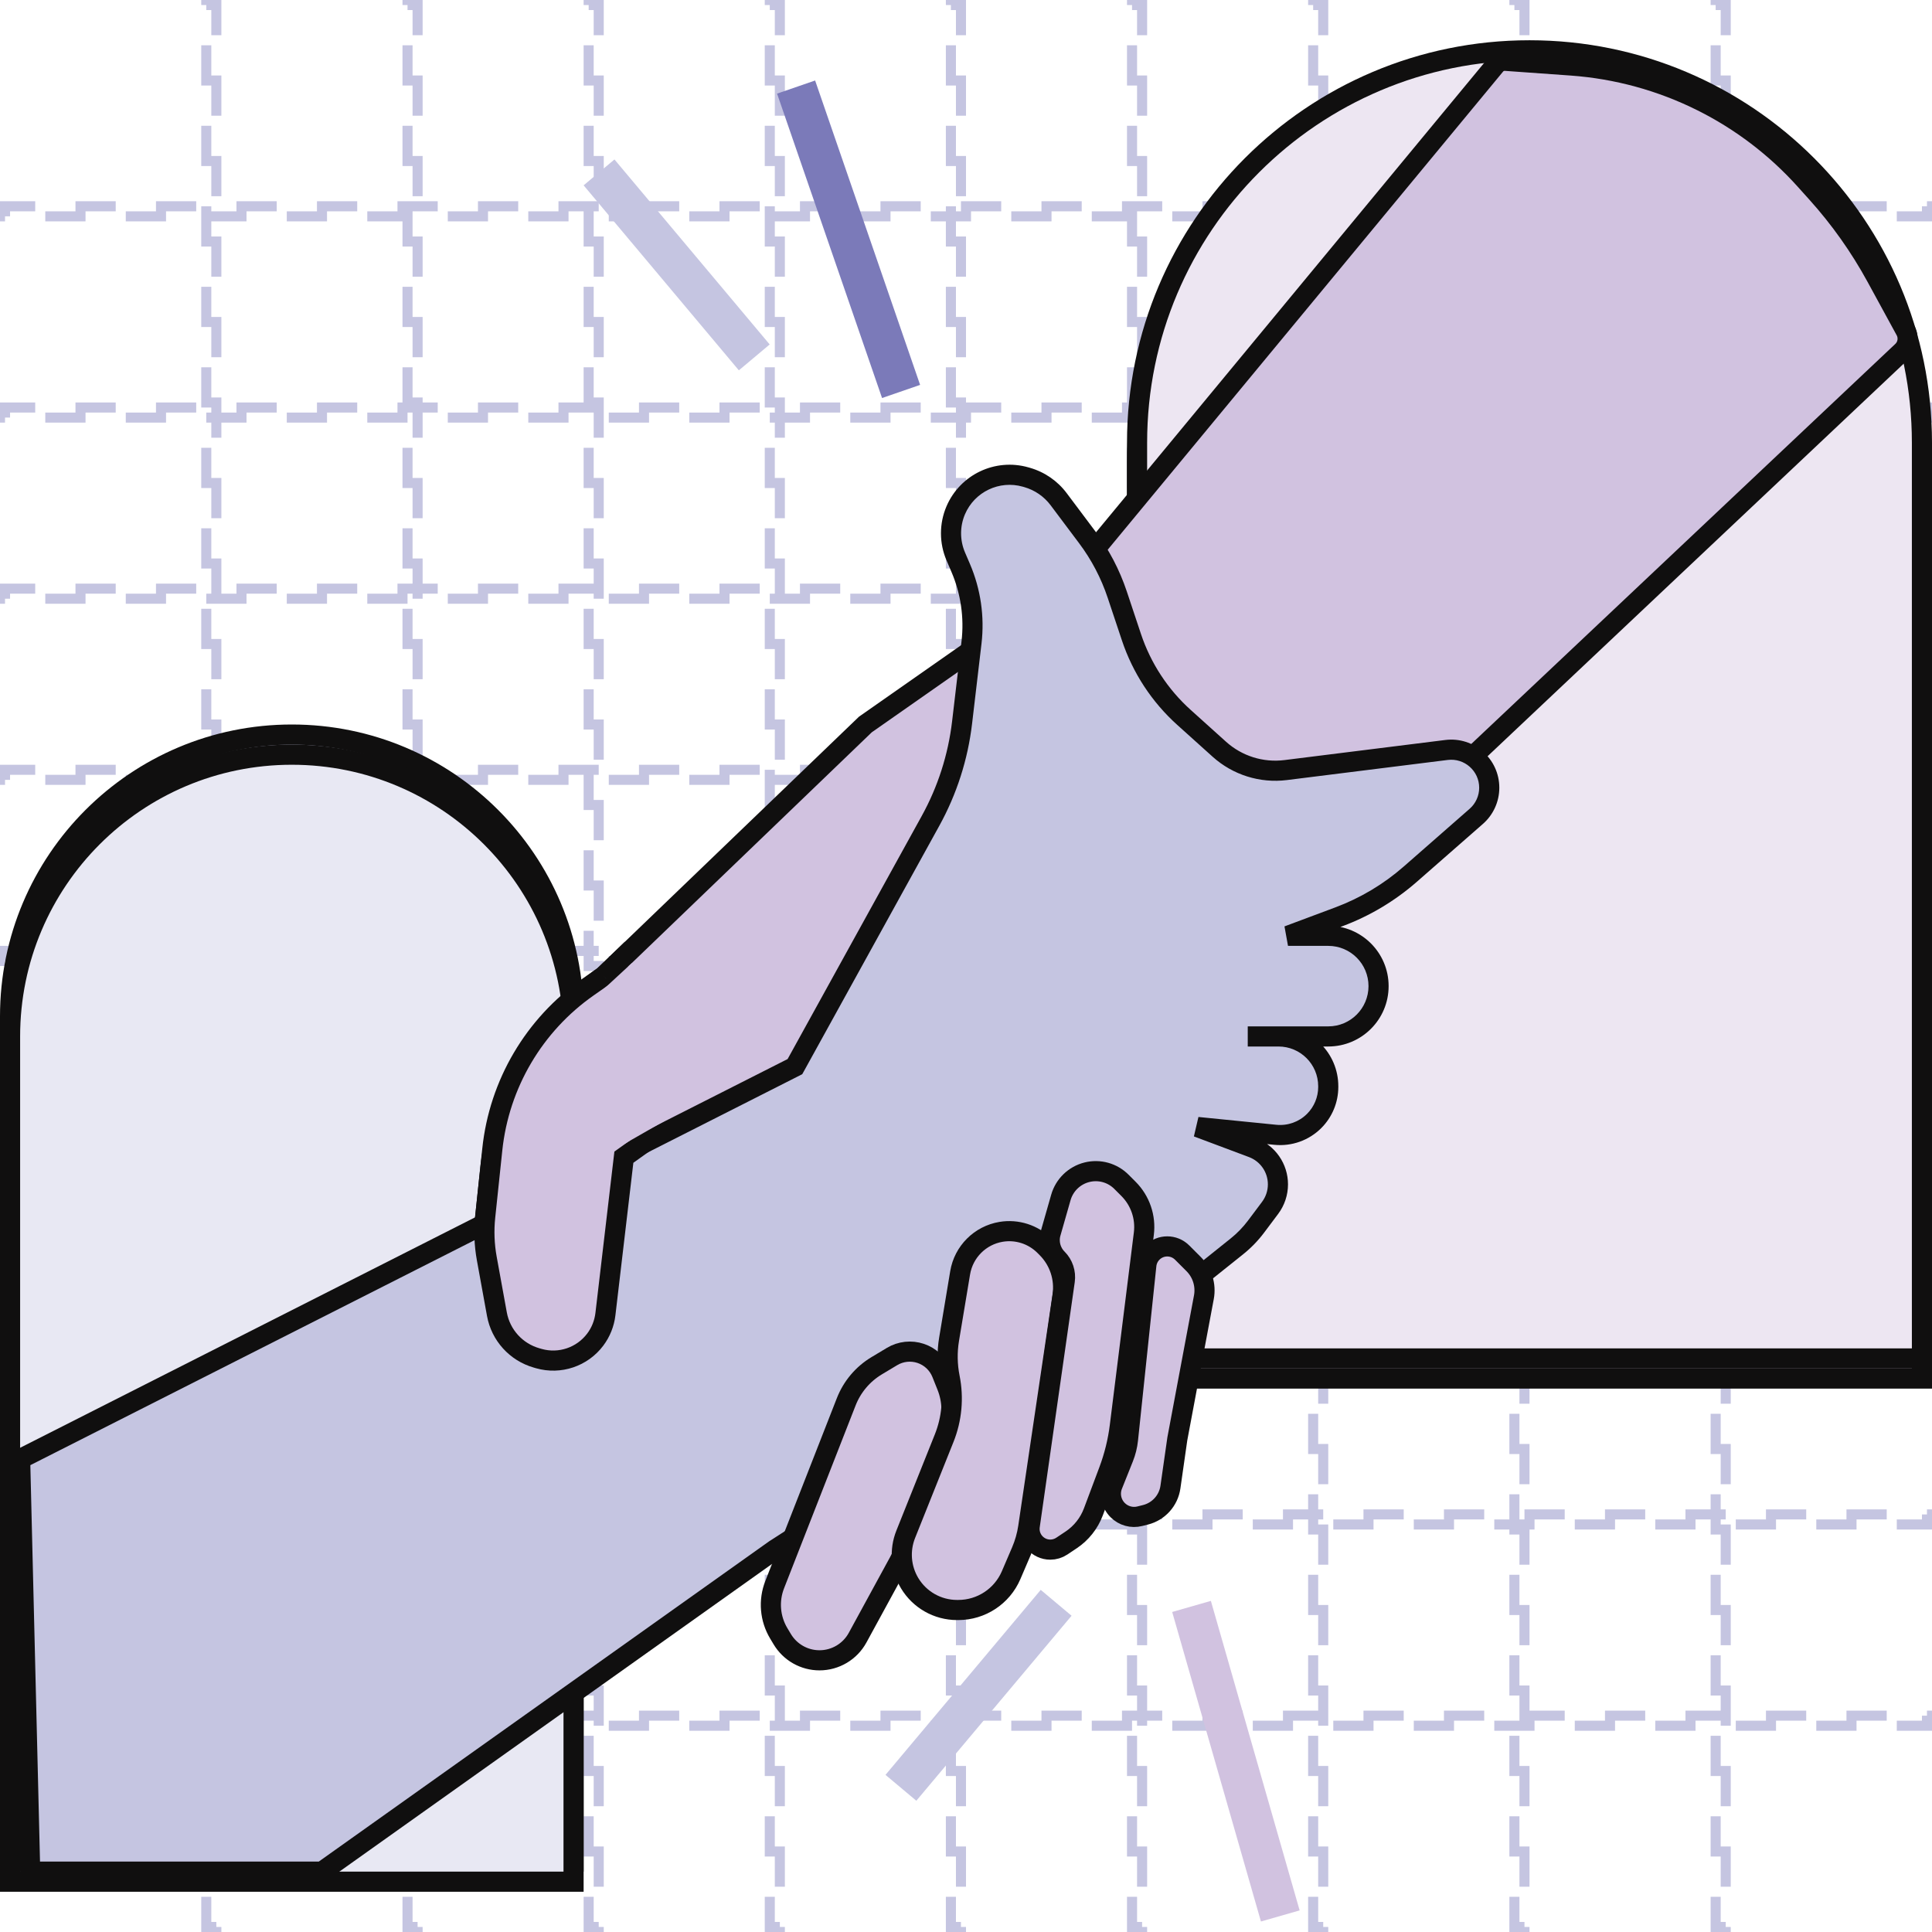
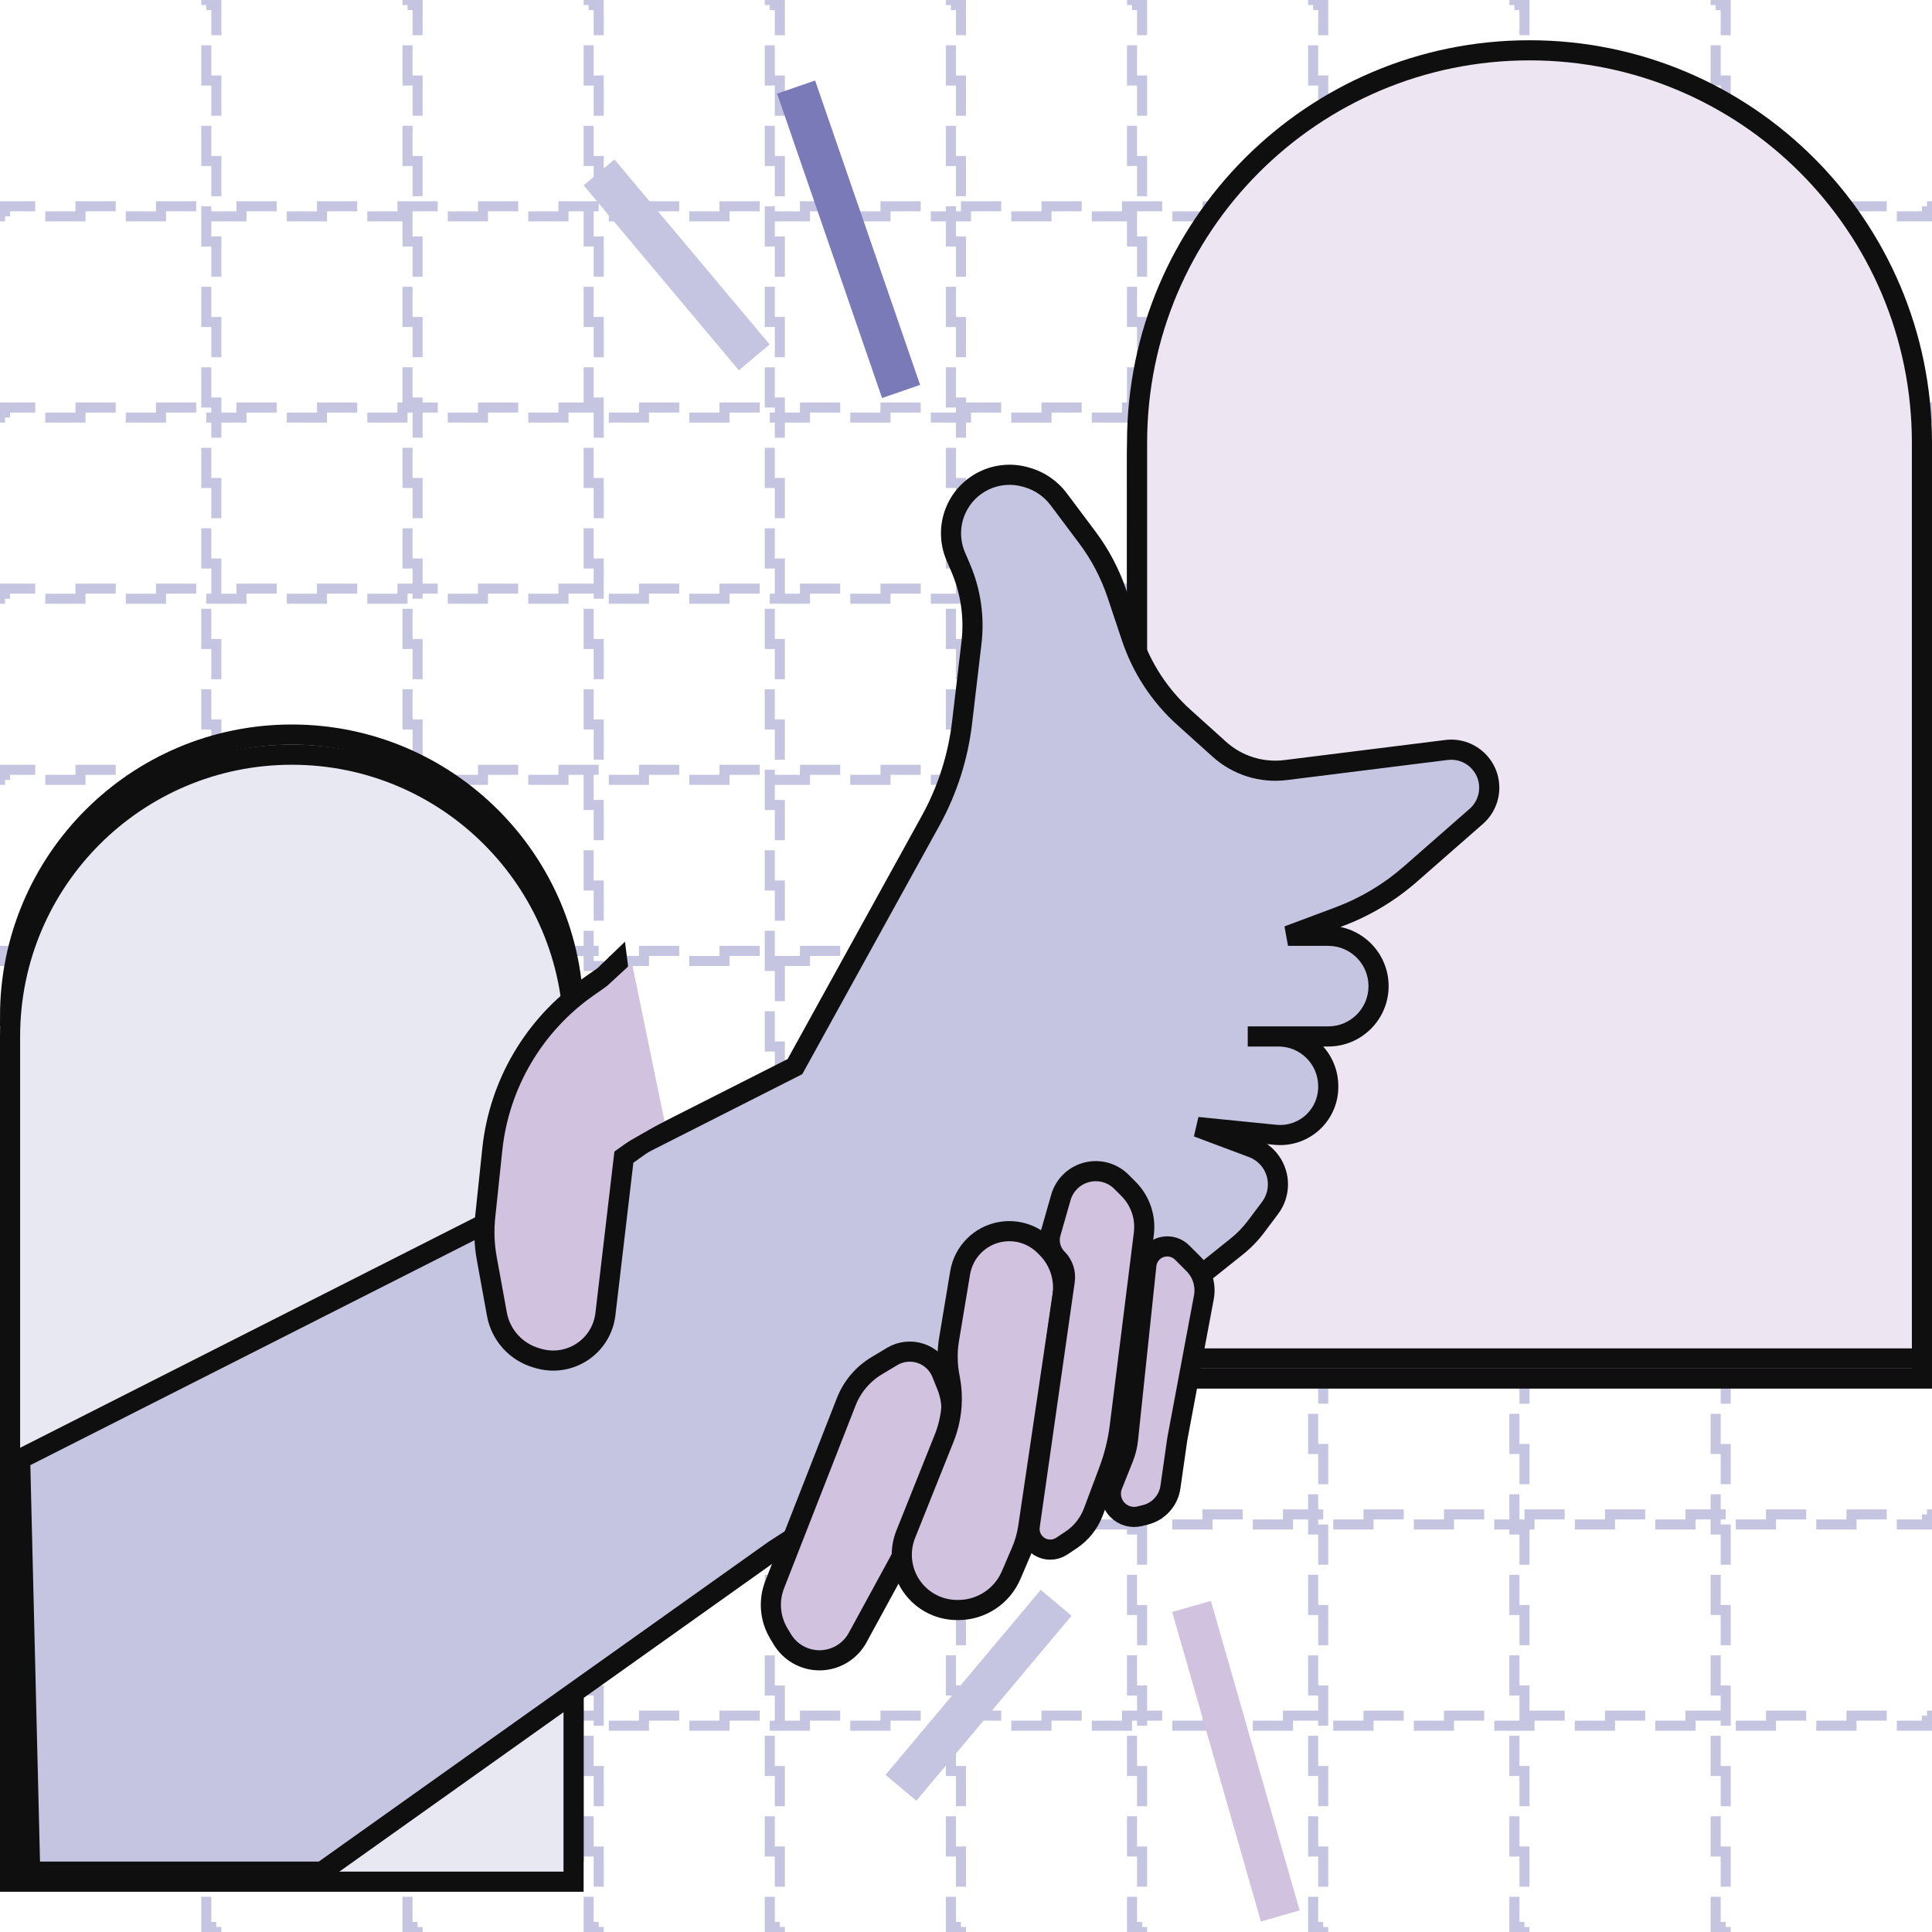
<svg xmlns="http://www.w3.org/2000/svg" width="96" height="96" viewBox="0 0 96 96" fill="none">
  <rect x="10.25" y="0.25" width="0.5" height="95.5" stroke="#C5C5E1" stroke-width="0.5" stroke-dasharray="2 2" />
  <rect x="20.25" y="0.25" width="0.5" height="95.5" stroke="#C5C5E1" stroke-width="0.5" stroke-dasharray="2 2" />
  <rect x="29.25" y="0.25" width="0.5" height="95.5" stroke="#C5C5E1" stroke-width="0.5" stroke-dasharray="2 2" />
  <rect x="38.25" y="0.25" width="0.5" height="95.5" stroke="#C5C5E1" stroke-width="0.5" stroke-dasharray="2 2" />
  <rect x="47.25" y="0.25" width="0.5" height="95.5" stroke="#C5C5E1" stroke-width="0.5" stroke-dasharray="2 2" />
  <rect x="56.25" y="0.25" width="0.5" height="95.5" stroke="#C5C5E1" stroke-width="0.5" stroke-dasharray="2 2" />
  <rect x="65.25" y="0.25" width="0.5" height="95.5" stroke="#C5C5E1" stroke-width="0.5" stroke-dasharray="2 2" />
  <rect x="75.25" y="0.25" width="0.5" height="95.5" stroke="#C5C5E1" stroke-width="0.5" stroke-dasharray="2 2" />
  <rect x="85.25" y="0.25" width="0.5" height="95.5" stroke="#C5C5E1" stroke-width="0.5" stroke-dasharray="2 2" />
  <rect x="95.75" y="10.25" width="0.5" height="95.5" transform="rotate(90 95.75 10.25)" stroke="#C5C5E1" stroke-width="0.5" stroke-dasharray="2 2" />
  <rect x="95.75" y="20.25" width="0.5" height="95.5" transform="rotate(90 95.75 20.25)" stroke="#C5C5E1" stroke-width="0.5" stroke-dasharray="2 2" />
  <rect x="95.75" y="29.25" width="0.5" height="95.5" transform="rotate(90 95.75 29.25)" stroke="#C5C5E1" stroke-width="0.5" stroke-dasharray="2 2" />
  <rect x="95.75" y="38.25" width="0.5" height="95.5" transform="rotate(90 95.75 38.25)" stroke="#C5C5E1" stroke-width="0.5" stroke-dasharray="2 2" />
  <rect x="95.75" y="47.25" width="0.5" height="95.5" transform="rotate(90 95.75 47.25)" stroke="#C5C5E1" stroke-width="0.5" stroke-dasharray="2 2" />
  <rect x="95.75" y="56.25" width="0.5" height="95.5" transform="rotate(90 95.75 56.25)" stroke="#C5C5E1" stroke-width="0.5" stroke-dasharray="2 2" />
  <rect x="95.75" y="65.25" width="0.5" height="95.5" transform="rotate(90 95.75 65.25)" stroke="#C5C5E1" stroke-width="0.5" stroke-dasharray="2 2" />
  <rect x="95.75" y="75.25" width="0.5" height="95.5" transform="rotate(90 95.75 75.25)" stroke="#C5C5E1" stroke-width="0.5" stroke-dasharray="2 2" />
  <rect x="95.75" y="85.25" width="0.5" height="95.5" transform="rotate(90 95.75 85.25)" stroke="#C5C5E1" stroke-width="0.5" stroke-dasharray="2 2" />
-   <path d="M0.5 50.5C0.5 42.768 6.768 36.5 14.5 36.5C22.232 36.5 28.5 42.768 28.5 50.5V92.5H0.5V50.5Z" fill="#C5C5E1" stroke="#100F0F" />
+   <path d="M0.5 50.5C0.5 42.768 6.768 36.5 14.5 36.5C22.232 36.5 28.5 42.768 28.5 50.5V92.5V50.5Z" fill="#C5C5E1" stroke="#100F0F" />
  <path d="M0.5 51.5C0.5 43.768 6.768 37.5 14.5 37.5C22.232 37.5 28.5 43.768 28.5 51.5V93.5H0.5V51.5Z" fill="#E8E8F3" stroke="#100F0F" />
  <path d="M56.5 23C56.5 12.23 65.23 3.5 76 3.5C86.77 3.5 95.5 12.23 95.5 23V68.5H56.5V23Z" fill="#D1C2E0" stroke="#100F0F" />
  <path d="M56.5 22C56.5 11.23 65.23 2.5 76 2.5C86.77 2.5 95.5 11.23 95.5 22V67.5H56.5V22Z" fill="#EDE6F2" stroke="#100F0F" />
  <rect x="29" y="9.209" width="2" height="12" transform="rotate(-40 29 9.209)" fill="#C5C5E1" />
  <rect x="45.532" y="89.478" width="2" height="12" transform="rotate(-140 45.532 89.478)" fill="#C5C5E1" />
  <rect x="38.612" y="4.652" width="2" height="16" transform="rotate(-19.03 38.612 4.652)" fill="#7B7AB9" />
  <rect x="64.578" y="94.927" width="2" height="16" transform="rotate(164 64.578 94.927)" fill="#D1C2E0" />
-   <path d="M53 29L74.302 3.239C74.426 3.089 74.615 3.008 74.81 3.022L78.074 3.255C80.336 3.417 82.544 4.022 84.572 5.036C86.507 6.003 88.243 7.325 89.69 8.933L90.279 9.588C91.422 10.858 92.413 12.258 93.232 13.758L94.685 16.422C94.871 16.763 94.803 17.186 94.521 17.452L68.5 42L39.5 55.5L31 60L30 66L28.5 68L25 67L24 61.5L24.361 58.07C24.767 54.214 26.824 50.723 30 48.5L43 36L53 29Z" fill="#D1C2E0" stroke="#100F0F" />
  <path d="M38.5 77L16 93H1.5L1 72.5L39.5 53L46.236 40.791C47.071 39.278 47.604 37.618 47.806 35.902L48.273 31.927C48.422 30.664 48.236 29.385 47.736 28.217L47.491 27.646C47.177 26.914 47.177 26.086 47.491 25.354C48.068 24.009 49.555 23.302 50.963 23.704L51.033 23.724C51.66 23.903 52.212 24.283 52.604 24.805L54.024 26.698C54.67 27.561 55.174 28.521 55.514 29.544L56.221 31.663C56.732 33.195 57.631 34.568 58.831 35.648L60.589 37.23C61.485 38.037 62.687 38.414 63.883 38.265L71.874 37.266C73.003 37.125 74 38.005 74 39.142C74 39.687 73.765 40.206 73.355 40.565L70.081 43.433C69.036 44.349 67.833 45.068 66.531 45.554L64 46.5H66C67.381 46.5 68.5 47.619 68.5 49C68.5 50.381 67.381 51.5 66 51.5H63.525C64.892 51.5 66 52.608 66 53.975V54.011C66 54.644 65.748 55.252 65.3 55.7C64.794 56.206 64.087 56.459 63.374 56.387L59.5 56L62.236 57.026C62.996 57.311 63.5 58.038 63.5 58.85C63.5 59.272 63.363 59.682 63.11 60.02L62.414 60.948C62.139 61.315 61.819 61.645 61.462 61.931L59.5 63.5L38.5 77Z" fill="#C5C5E1" />
  <path d="M16 93V93.5H16.16L16.29 93.407L16 93ZM38.5 77L38.23 76.579L38.22 76.586L38.21 76.593L38.5 77ZM1.5 93L1 93.012L1.012 93.5H1.5V93ZM1 72.5L0.774 72.054L0.492 72.197L0.5 72.512L1 72.5ZM39.5 53L39.726 53.446L39.863 53.376L39.938 53.242L39.5 53ZM46.236 40.791L46.674 41.032L46.236 40.791ZM47.806 35.902L48.302 35.96V35.96L47.806 35.902ZM48.273 31.927L47.777 31.868L48.273 31.927ZM47.736 28.217L47.276 28.414V28.414L47.736 28.217ZM47.491 27.646L47.031 27.843V27.843L47.491 27.646ZM50.963 23.704L50.826 24.184L50.963 23.704ZM51.033 23.724L50.895 24.204V24.204L51.033 23.724ZM52.604 24.805L52.204 25.105V25.105L52.604 24.805ZM54.024 26.698L54.424 26.398V26.398L54.024 26.698ZM55.514 29.544L55.04 29.702V29.702L55.514 29.544ZM56.221 31.663L56.695 31.505V31.505L56.221 31.663ZM58.831 35.648L58.497 36.02L58.831 35.648ZM60.589 37.23L60.924 36.859L60.589 37.23ZM73.355 40.565L73.025 40.189L73.355 40.565ZM70.081 43.433L69.751 43.057L70.081 43.433ZM66.531 45.554L66.707 46.022L66.531 45.554ZM64 46.5L63.825 46.032L64 47V46.5ZM63.374 56.387L63.324 56.885L63.374 56.387ZM59.5 56L59.55 55.502L59.324 56.468L59.5 56ZM62.236 57.026L62.411 56.558H62.411L62.236 57.026ZM62.414 60.948L62.814 61.248L62.814 61.248L62.414 60.948ZM61.462 61.931L61.774 62.321L61.462 61.931ZM59.5 63.5L59.77 63.921L59.792 63.907L59.812 63.89L59.5 63.5ZM65.3 55.7L64.947 55.346L64.947 55.346L65.3 55.7ZM47.491 25.354L47.031 25.157V25.157L47.491 25.354ZM16.29 93.407L38.79 77.407L38.21 76.593L15.71 92.593L16.29 93.407ZM16 92.5H1.5V93.5H16V92.5ZM2 92.988L1.5 72.488L0.5 72.512L1 93.012L2 92.988ZM1.226 72.946L39.726 53.446L39.274 52.554L0.774 72.054L1.226 72.946ZM39.938 53.242L46.674 41.032L45.798 40.549L39.062 52.758L39.938 53.242ZM48.302 35.96L48.77 31.985L47.777 31.868L47.309 35.843L48.302 35.96ZM48.195 28.02L47.95 27.449L47.031 27.843L47.276 28.414L48.195 28.02ZM50.826 24.184L50.895 24.204L51.17 23.243L51.1 23.223L50.826 24.184ZM52.204 25.105L53.624 26.998L54.424 26.398L53.004 24.505L52.204 25.105ZM55.04 29.702L55.747 31.821L56.695 31.505L55.989 29.386L55.04 29.702ZM58.497 36.02L60.255 37.602L60.924 36.859L59.166 35.276L58.497 36.02ZM63.945 38.761L71.936 37.762L71.812 36.77L63.821 37.768L63.945 38.761ZM73.025 40.189L69.751 43.057L70.41 43.809L73.684 40.941L73.025 40.189ZM66.356 45.086L63.825 46.032L64.175 46.968L66.707 46.022L66.356 45.086ZM64 47H66V46H64V47ZM66 51H63.525V52H66V51ZM63.525 51H62V52H63.525V51ZM65.5 53.975V54.011H66.5V53.975H65.5ZM63.423 55.89L59.55 55.502L59.45 56.498L63.324 56.885L63.423 55.89ZM59.324 56.468L62.06 57.494L62.411 56.558L59.676 55.532L59.324 56.468ZM62.71 59.72L62.014 60.648L62.814 61.248L63.51 60.32L62.71 59.72ZM61.149 61.54L59.188 63.11L59.812 63.89L61.774 62.321L61.149 61.54ZM59.23 63.079L38.23 76.579L38.77 77.421L59.77 63.921L59.23 63.079ZM62.014 60.648C61.764 60.981 61.474 61.281 61.149 61.54L61.774 62.321C62.164 62.009 62.514 61.648 62.814 61.248L62.014 60.648ZM63 58.85C63 59.164 62.898 59.469 62.71 59.72L63.51 60.32C63.828 59.896 64 59.38 64 58.85H63ZM62.06 57.494C62.625 57.706 63 58.247 63 58.85H64C64 57.83 63.367 56.916 62.411 56.558L62.06 57.494ZM64.947 55.346C64.546 55.747 63.987 55.946 63.423 55.89L63.324 56.885C64.186 56.971 65.041 56.666 65.654 56.053L64.947 55.346ZM65.5 54.011C65.5 54.511 65.301 54.992 64.947 55.346L65.654 56.053C66.196 55.511 66.5 54.777 66.5 54.011H65.5ZM63.525 52C64.616 52 65.5 52.884 65.5 53.975H66.5C66.5 52.332 65.168 51 63.525 51V52ZM68 49C68 50.105 67.105 51 66 51V52C67.657 52 69 50.657 69 49H68ZM66 47C67.105 47 68 47.895 68 49H69C69 47.343 67.657 46 66 46V47ZM69.751 43.057C68.752 43.933 67.601 44.62 66.356 45.086L66.707 46.022C68.065 45.515 69.32 44.765 70.41 43.809L69.751 43.057ZM73.5 39.142C73.5 39.543 73.327 39.925 73.025 40.189L73.684 40.941C74.203 40.487 74.5 39.831 74.5 39.142H73.5ZM71.936 37.762C72.766 37.658 73.5 38.306 73.5 39.142H74.5C74.5 37.704 73.239 36.591 71.812 36.77L71.936 37.762ZM60.255 37.602C61.259 38.505 62.605 38.928 63.945 38.761L63.821 37.768C62.769 37.9 61.712 37.568 60.924 36.859L60.255 37.602ZM55.747 31.821C56.285 33.435 57.232 34.882 58.497 36.02L59.166 35.276C58.03 34.254 57.179 32.955 56.695 31.505L55.747 31.821ZM53.624 26.998C54.238 27.817 54.716 28.73 55.04 29.702L55.989 29.386C55.631 28.312 55.103 27.303 54.424 26.398L53.624 26.998ZM50.895 24.204C51.418 24.354 51.877 24.67 52.204 25.105L53.004 24.505C52.547 23.895 51.903 23.452 51.17 23.243L50.895 24.204ZM47.95 25.551C48.428 24.437 49.66 23.851 50.826 24.184L51.1 23.223C49.45 22.752 47.707 23.58 47.031 25.157L47.95 25.551ZM47.95 27.449C47.691 26.843 47.691 26.157 47.95 25.551L47.031 25.157C46.664 26.015 46.664 26.985 47.031 27.843L47.95 27.449ZM48.77 31.985C48.929 30.636 48.73 29.269 48.195 28.02L47.276 28.414C47.742 29.502 47.915 30.693 47.777 31.868L48.77 31.985ZM46.674 41.032C47.54 39.463 48.093 37.74 48.302 35.96L47.309 35.843C47.115 37.495 46.602 39.093 45.798 40.549L46.674 41.032Z" fill="#100F0F" />
  <path d="M38.494 78.739L42.048 69.656C42.341 68.906 42.874 68.275 43.565 67.861L44.325 67.405C44.753 67.148 45.273 67.091 45.747 67.249C46.224 67.408 46.608 67.77 46.795 68.237L47.051 68.877C47.34 69.6 47.355 70.405 47.093 71.139L45.246 76.312C45.082 76.77 44.883 77.214 44.65 77.641L42.613 81.377C42.235 82.069 41.509 82.5 40.72 82.5C39.963 82.5 39.262 82.103 38.872 81.454L38.697 81.162C38.257 80.429 38.182 79.534 38.494 78.739Z" fill="#D1C2E0" stroke="#100F0F" />
  <path d="M47.617 80H47.554C46.59 80 45.697 79.494 45.2 78.667C44.759 77.932 44.687 77.032 45.006 76.236L46.914 71.464C47.297 70.509 47.392 69.463 47.191 68.454C47.065 67.823 47.054 67.175 47.16 66.541L47.709 63.244C47.883 62.201 48.701 61.383 49.744 61.209C50.532 61.078 51.335 61.335 51.901 61.901L52.011 62.011C52.633 62.633 52.924 63.513 52.795 64.383L51.092 75.881C51.031 76.292 50.917 76.693 50.754 77.075L50.242 78.269C49.792 79.319 48.759 80 47.617 80Z" fill="#D1C2E0" stroke="#100F0F" />
  <path d="M52.714 59.501L52.21 61.265C52.08 61.719 52.207 62.207 52.541 62.541C52.83 62.83 52.966 63.238 52.908 63.643L51.168 75.824C51.079 76.445 51.561 77 52.188 77C52.391 77 52.59 76.94 52.76 76.827L53.226 76.516C53.729 76.18 54.114 75.695 54.327 75.129L55.099 73.07C55.365 72.359 55.548 71.62 55.642 70.866L56.837 61.301C56.94 60.48 56.658 59.658 56.073 59.073L55.722 58.722C55.274 58.274 54.624 58.094 54.01 58.248C53.385 58.404 52.891 58.882 52.714 59.501Z" fill="#D1C2E0" stroke="#100F0F" />
  <path d="M59.309 62.809L58.739 62.239C58.331 61.831 57.669 61.831 57.261 62.239C57.092 62.408 56.986 62.63 56.961 62.868L56.049 71.535C56.017 71.843 55.941 72.146 55.826 72.434L55.283 73.793C55.111 74.222 55.212 74.712 55.538 75.038C55.825 75.325 56.241 75.44 56.634 75.341L56.914 75.271C57.571 75.107 58.063 74.562 58.158 73.892L58.5 71.5L59.82 64.46C59.933 63.859 59.742 63.242 59.309 62.809Z" fill="#D1C2E0" stroke="#100F0F" />
  <path fill-rule="evenodd" clip-rule="evenodd" d="M30.684 47.842L30 48.5L29.212 49.051C26.537 50.924 24.804 53.865 24.462 57.114L24.11 60.459C24.037 61.149 24.063 61.847 24.187 62.53L24.691 65.3C24.88 66.341 25.644 67.184 26.661 67.475L26.773 67.506C27.813 67.804 28.929 67.428 29.578 66.563C29.855 66.194 30.029 65.759 30.082 65.301L31 57.5L31.833 56.905L30.684 47.842Z" fill="#D1C2E0" />
  <path d="M30 48.5L30.287 48.91L30.319 48.887L30.347 48.86L30 48.5ZM30.684 47.842L31.18 47.779L31.055 46.792L30.338 47.482L30.684 47.842ZM29.212 49.051L29.499 49.461L29.499 49.461L29.212 49.051ZM24.462 57.114L23.965 57.061L24.462 57.114ZM24.11 60.459L24.607 60.511H24.607L24.11 60.459ZM24.187 62.53L24.679 62.441L24.187 62.53ZM24.691 65.3L24.199 65.389L24.691 65.3ZM26.661 67.475L26.799 66.994H26.799L26.661 67.475ZM26.773 67.506L26.635 67.987L26.635 67.987L26.773 67.506ZM29.578 66.563L29.978 66.863L29.978 66.863L29.578 66.563ZM30.082 65.301L29.586 65.243L30.082 65.301ZM31 57.5L30.709 57.093L30.529 57.222L30.503 57.441L31 57.5ZM31.833 56.905L32.124 57.312L32.367 57.138L32.329 56.842L31.833 56.905ZM30.347 48.86L31.031 48.203L30.338 47.482L29.654 48.139L30.347 48.86ZM29.499 49.461L30.287 48.91L29.713 48.09L28.926 48.642L29.499 49.461ZM24.959 57.166C25.286 54.062 26.942 51.251 29.499 49.461L28.926 48.642C26.131 50.598 24.322 53.669 23.965 57.061L24.959 57.166ZM24.607 60.511L24.959 57.166L23.965 57.061L23.613 60.406L24.607 60.511ZM24.679 62.441C24.564 61.804 24.539 61.154 24.607 60.511L23.613 60.406C23.535 61.144 23.563 61.889 23.695 62.62L24.679 62.441ZM25.183 65.211L24.679 62.441L23.695 62.62L24.199 65.389L25.183 65.211ZM26.799 66.994C25.965 66.755 25.338 66.064 25.183 65.211L24.199 65.389C24.422 66.618 25.324 67.612 26.524 67.955L26.799 66.994ZM26.91 67.026L26.799 66.994L26.524 67.955L26.635 67.987L26.91 67.026ZM29.178 66.263C28.653 66.962 27.751 67.266 26.91 67.026L26.635 67.987C27.875 68.341 29.204 67.894 29.978 66.863L29.178 66.263ZM29.586 65.243C29.542 65.613 29.402 65.965 29.178 66.263L29.978 66.863C30.307 66.424 30.515 65.905 30.579 65.36L29.586 65.243ZM30.503 57.441L29.586 65.243L30.579 65.36L31.497 57.558L30.503 57.441ZM31.543 56.498L30.709 57.093L31.291 57.907L32.124 57.312L31.543 56.498ZM32.329 56.842L31.18 47.779L30.188 47.905L31.337 56.968L32.329 56.842Z" fill="#100F0F" />
  <path d="M30.016 49.129L31.4 47.85L33.016 55.7L29 58L30.016 49.129Z" fill="#D1C2E0" />
</svg>